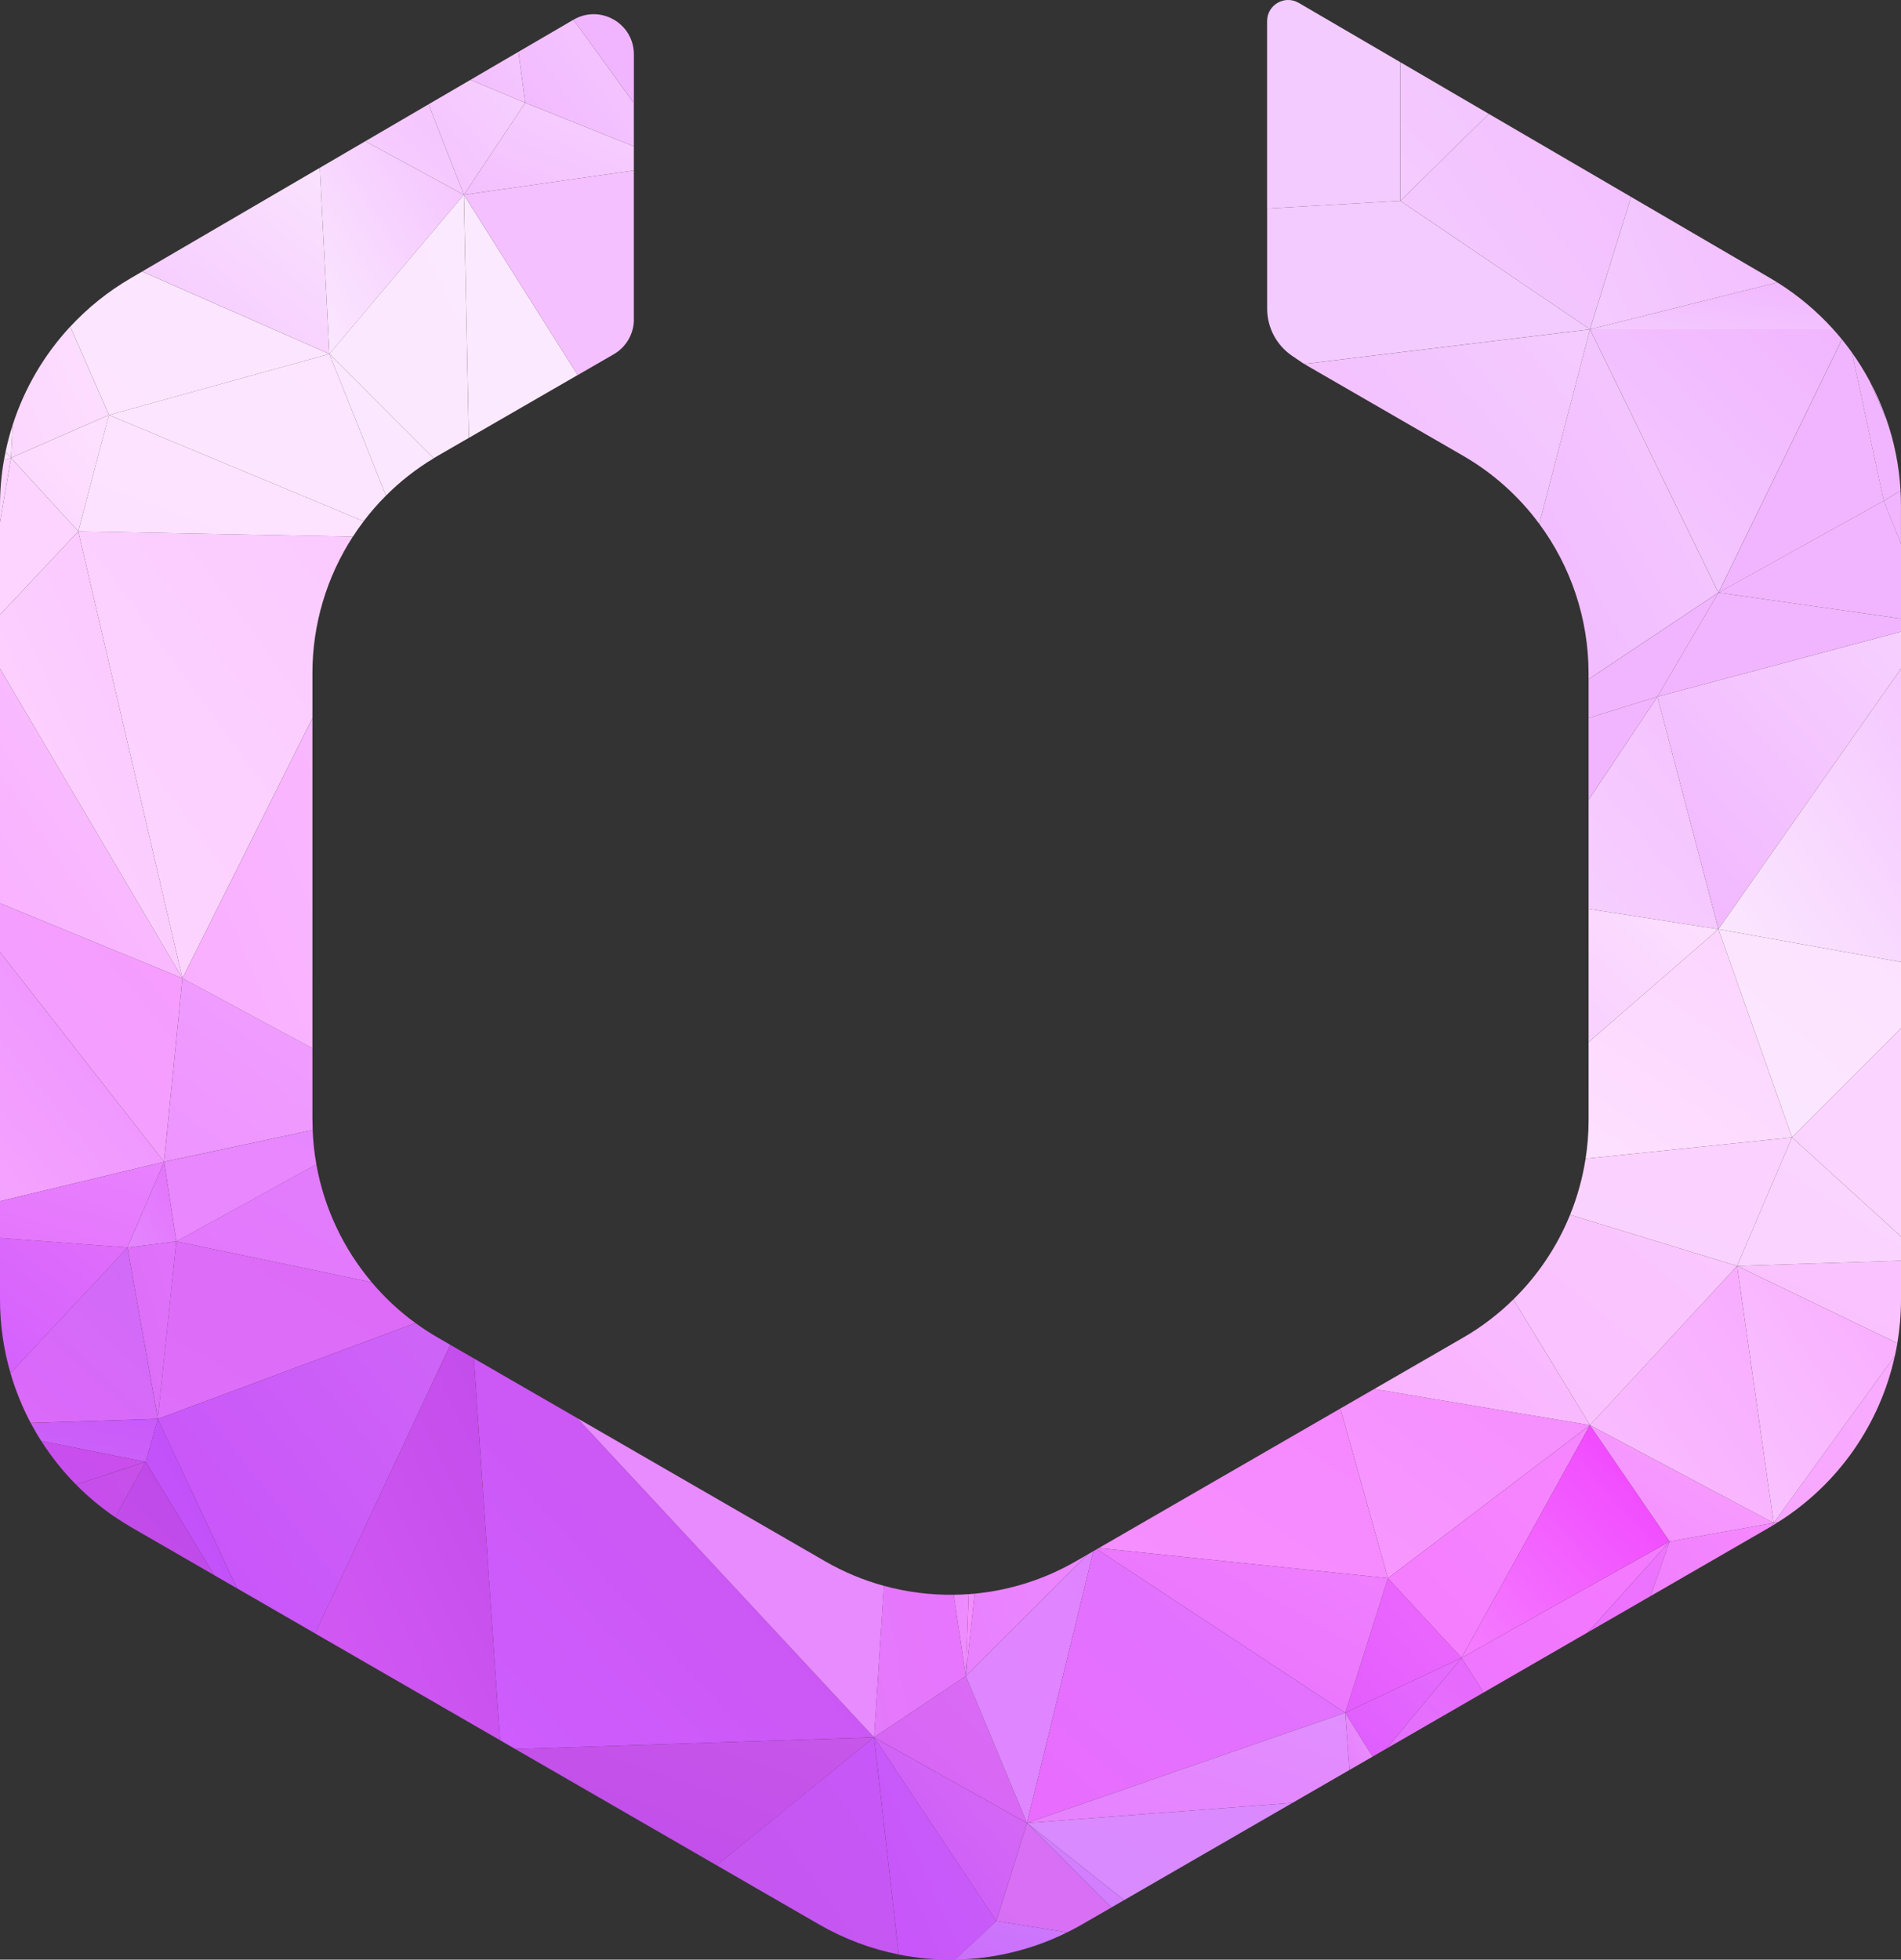
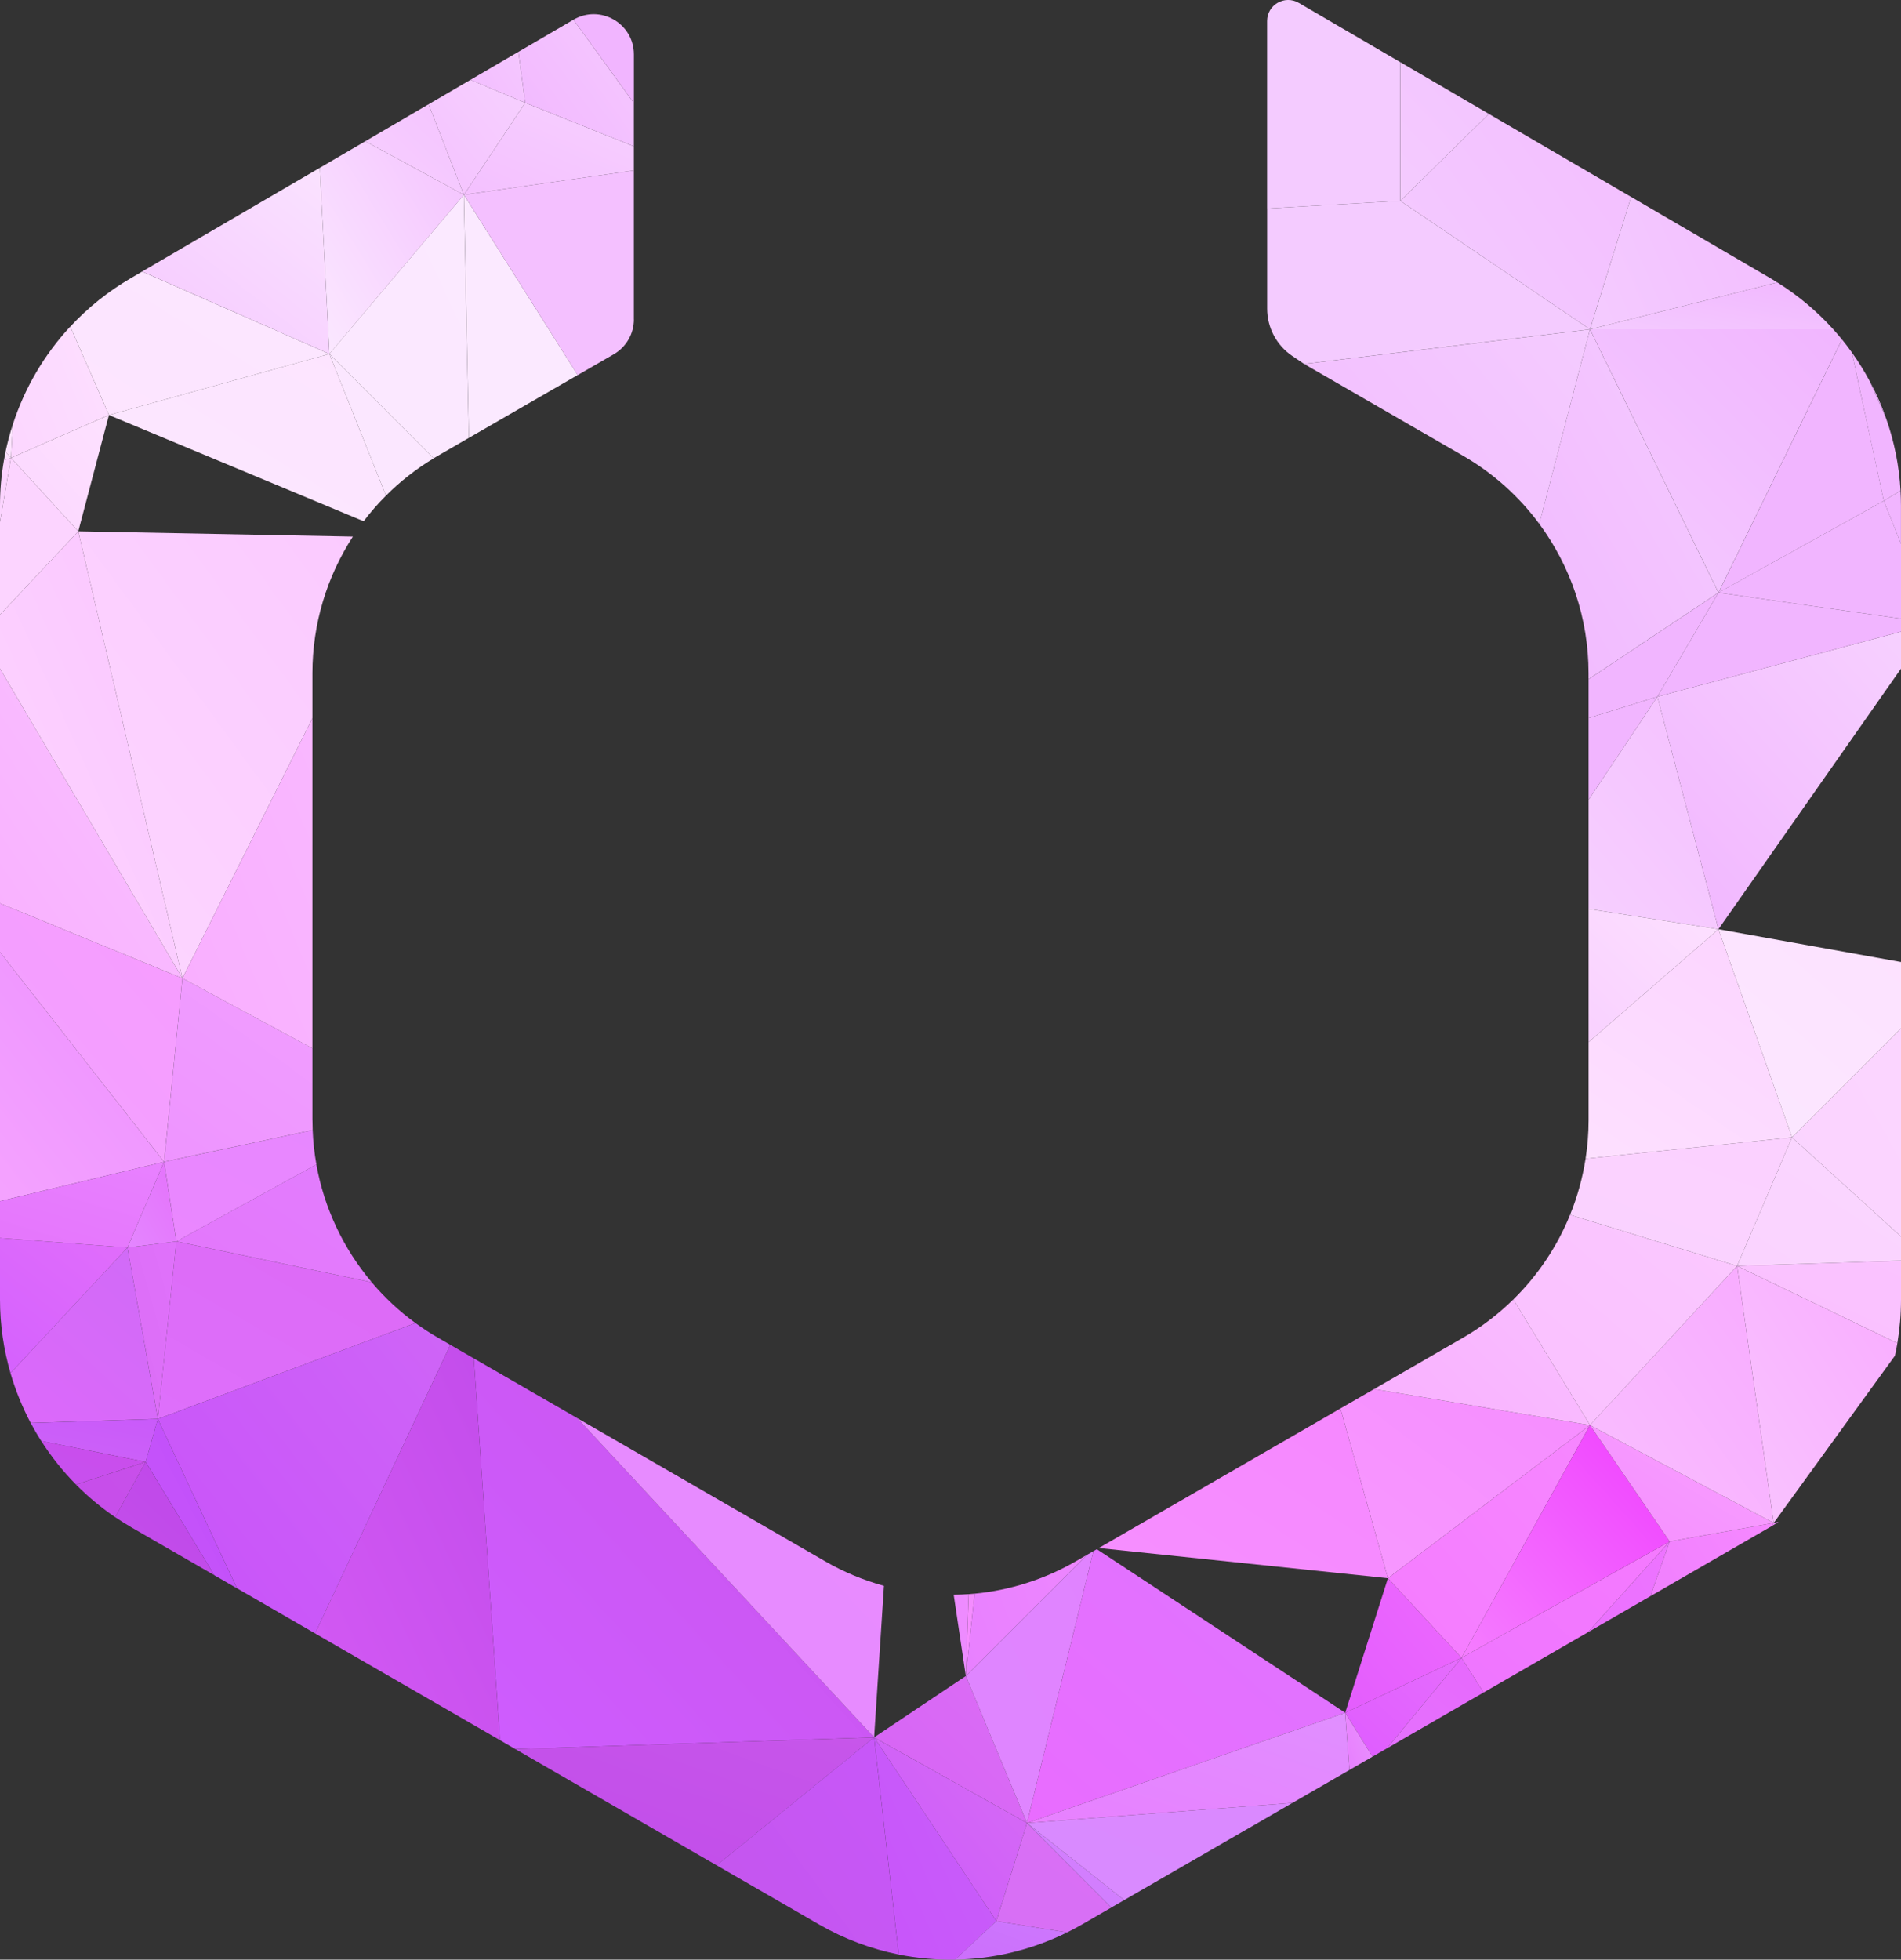
<svg xmlns="http://www.w3.org/2000/svg" xmlns:xlink="http://www.w3.org/1999/xlink" id="Layer_2" viewBox="0 0 454.85 468.78">
  <rect x="0" y="0" width="454.85" height="468.78" fill="#333333" stroke="none" />
  <defs>
    <style>.cls-1{fill:url(#linear-gradient);}.cls-2{fill:url(#linear-gradient-106);}.cls-3{fill:url(#linear-gradient-107);}.cls-4{fill:url(#linear-gradient-108);}.cls-5{fill:url(#linear-gradient-104);}.cls-6{fill:url(#linear-gradient-103);}.cls-7{fill:url(#linear-gradient-102);}.cls-8{fill:url(#linear-gradient-105);}.cls-9{fill:url(#linear-gradient-101);}.cls-10{fill:url(#linear-gradient-100);}.cls-11{fill:url(#linear-gradient-8);}.cls-12{fill:url(#linear-gradient-9);}.cls-13{fill:url(#linear-gradient-3);}.cls-14{fill:url(#linear-gradient-4);}.cls-15{fill:url(#linear-gradient-2);}.cls-16{fill:url(#linear-gradient-6);}.cls-17{fill:url(#linear-gradient-7);}.cls-18{fill:url(#linear-gradient-5);}.cls-19{fill:url(#linear-gradient-59);}.cls-20{fill:url(#linear-gradient-57);}.cls-21{fill:url(#linear-gradient-58);}.cls-22{fill:url(#linear-gradient-55);}.cls-23{fill:url(#linear-gradient-56);}.cls-24{fill:url(#linear-gradient-53);}.cls-25{fill:url(#linear-gradient-54);}.cls-26{fill:url(#linear-gradient-51);}.cls-27{fill:url(#linear-gradient-52);}.cls-28{fill:url(#linear-gradient-50);}.cls-29{fill:url(#linear-gradient-77);}.cls-30{fill:url(#linear-gradient-78);}.cls-31{fill:url(#linear-gradient-79);}.cls-32{fill:url(#linear-gradient-74);}.cls-33{fill:url(#linear-gradient-75);}.cls-34{fill:url(#linear-gradient-76);}.cls-35{fill:url(#linear-gradient-70);}.cls-36{fill:url(#linear-gradient-71);}.cls-37{fill:url(#linear-gradient-72);}.cls-38{fill:url(#linear-gradient-73);}.cls-39{fill:url(#linear-gradient-68);}.cls-40{fill:url(#linear-gradient-67);}.cls-41{fill:url(#linear-gradient-69);}.cls-42{fill:url(#linear-gradient-64);}.cls-43{fill:url(#linear-gradient-63);}.cls-44{fill:url(#linear-gradient-66);}.cls-45{fill:url(#linear-gradient-65);}.cls-46{fill:url(#linear-gradient-60);}.cls-47{fill:url(#linear-gradient-62);}.cls-48{fill:url(#linear-gradient-61);}.cls-49{fill:url(#linear-gradient-98);}.cls-50{fill:url(#linear-gradient-91);}.cls-51{fill:url(#linear-gradient-95);}.cls-52{fill:url(#linear-gradient-99);}.cls-53{fill:url(#linear-gradient-96);}.cls-54{fill:url(#linear-gradient-97);}.cls-55{fill:url(#linear-gradient-94);}.cls-56{fill:url(#linear-gradient-92);}.cls-57{fill:url(#linear-gradient-93);}.cls-58{fill:url(#linear-gradient-90);}.cls-59{fill:url(#linear-gradient-81);}.cls-60{fill:url(#linear-gradient-80);}.cls-61{fill:url(#linear-gradient-88);}.cls-62{fill:url(#linear-gradient-89);}.cls-63{fill:url(#linear-gradient-87);}.cls-64{fill:url(#linear-gradient-86);}.cls-65{fill:url(#linear-gradient-85);}.cls-66{fill:url(#linear-gradient-84);}.cls-67{fill:url(#linear-gradient-83);}.cls-68{fill:url(#linear-gradient-82);}.cls-69{fill:url(#linear-gradient-41);}.cls-70{fill:url(#linear-gradient-40);}.cls-71{fill:url(#linear-gradient-43);}.cls-72{fill:url(#linear-gradient-42);}.cls-73{fill:url(#linear-gradient-45);}.cls-74{fill:url(#linear-gradient-46);}.cls-75{fill:url(#linear-gradient-44);}.cls-76{fill:url(#linear-gradient-49);}.cls-77{fill:url(#linear-gradient-47);}.cls-78{fill:url(#linear-gradient-48);}.cls-79{fill:url(#linear-gradient-14);}.cls-80{fill:url(#linear-gradient-18);}.cls-81{fill:url(#linear-gradient-22);}.cls-82{fill:url(#linear-gradient-20);}.cls-83{fill:url(#linear-gradient-21);}.cls-84{fill:url(#linear-gradient-23);}.cls-85{fill:url(#linear-gradient-15);}.cls-86{fill:url(#linear-gradient-19);}.cls-87{fill:url(#linear-gradient-16);}.cls-88{fill:url(#linear-gradient-17);}.cls-89{fill:url(#linear-gradient-13);}.cls-90{fill:url(#linear-gradient-12);}.cls-91{fill:url(#linear-gradient-10);}.cls-92{fill:url(#linear-gradient-11);}.cls-93{fill:url(#linear-gradient-27);}.cls-94{fill:url(#linear-gradient-24);}.cls-95{fill:url(#linear-gradient-26);}.cls-96{fill:url(#linear-gradient-38);}.cls-97{fill:url(#linear-gradient-35);}.cls-98{fill:url(#linear-gradient-37);}.cls-99{fill:url(#linear-gradient-34);}.cls-100{fill:url(#linear-gradient-39);}.cls-101{fill:url(#linear-gradient-36);}.cls-102{fill:url(#linear-gradient-25);}.cls-103{fill:url(#linear-gradient-28);}.cls-104{fill:url(#linear-gradient-29);}.cls-105{fill:url(#linear-gradient-33);}.cls-106{fill:url(#linear-gradient-30);}.cls-107{fill:url(#linear-gradient-32);}.cls-108{fill:url(#linear-gradient-31);}</style>
    <linearGradient id="linear-gradient" x1="-811.22" y1="-558.26" x2="-809.75" y2="-559.72" gradientTransform="translate(41397.57 16522.01) scale(51 29)" gradientUnits="userSpaceOnUse">
      <stop offset="0" stop-color="#de6ffb" />
      <stop offset="1" stop-color="#dc69f5" />
    </linearGradient>
    <linearGradient id="linear-gradient-2" x1="-899.55" y1="-558.14" x2="-898.08" y2="-559.61" gradientTransform="translate(7225.83 16522.03) scale(8 29)" gradientUnits="userSpaceOnUse">
      <stop offset="0" stop-color="#da6cf5" />
      <stop offset="1" stop-color="#e072fb" />
    </linearGradient>
    <linearGradient id="linear-gradient-3" x1="-899.17" y1="-519.3" x2="-897.71" y2="-520.76" gradientTransform="translate(7225.83 7572.12) scale(8 14)" gradientUnits="userSpaceOnUse">
      <stop offset="0" stop-color="#e486ff" />
      <stop offset="1" stop-color="#e472fb" />
    </linearGradient>
    <linearGradient id="linear-gradient-4" x1="-817.23" y1="-567.46" x2="-815.76" y2="-568.92" gradientTransform="translate(26523.64 21795.18) scale(32 38)" gradientUnits="userSpaceOnUse">
      <stop offset="0" stop-color="#f7d2ff" />
      <stop offset="1" stop-color="#f4c0ff" />
    </linearGradient>
    <linearGradient id="linear-gradient-5" x1="-816.35" y1="-571.95" x2="-814.89" y2="-573.41" gradientTransform="translate(31827.71 26591.52) scale(39 46)" gradientUnits="userSpaceOnUse">
      <stop offset="0" stop-color="#f1a1ff" />
      <stop offset="1" stop-color="#f79cff" />
    </linearGradient>
    <linearGradient id="linear-gradient-6" x1="-830.26" y1="-574.34" x2="-828.79" y2="-575.8" gradientTransform="translate(19177.48 28266.91) scale(23 49)" gradientUnits="userSpaceOnUse">
      <stop offset="0" stop-color="#fbe7ff" />
      <stop offset="1" stop-color="#fbe9ff" />
    </linearGradient>
    <linearGradient id="linear-gradient-7" x1="-810.72" y1="-580.89" x2="-809.26" y2="-582.36" gradientTransform="translate(42973.76 42620.97) scale(53 73)" gradientUnits="userSpaceOnUse">
      <stop offset="0" stop-color="#fcd6ff" />
      <stop offset="1" stop-color="#fbc9ff" />
    </linearGradient>
    <linearGradient id="linear-gradient-8" x1="-830.63" y1="-561.73" x2="-829.17" y2="-563.19" gradientTransform="translate(19177.48 16972.8) scale(23 30)" gradientUnits="userSpaceOnUse">
      <stop offset="0" stop-color="#fbe7ff" />
      <stop offset="1" stop-color="#fbe7ff" />
    </linearGradient>
    <linearGradient id="linear-gradient-9" x1="-811.64" y1="-471.56" x2="-810.18" y2="-473.02" gradientTransform="translate(34480.39 3853.34) scale(42 8)" gradientUnits="userSpaceOnUse">
      <stop offset="0" stop-color="#f4cbff" />
      <stop offset="1" stop-color="#f1b5ff" />
    </linearGradient>
    <linearGradient id="linear-gradient-10" x1="-858.99" y1="-559.22" x2="-857.52" y2="-560.68" gradientTransform="translate(9890.56 15777.24) scale(11 28)" gradientUnits="userSpaceOnUse">
      <stop offset="0" stop-color="#f1b5ff" />
      <stop offset="1" stop-color="#f1b5ff" />
    </linearGradient>
    <linearGradient id="linear-gradient-11" x1="-833.95" y1="-530.62" x2="-832.48" y2="-532.09" gradientTransform="translate(16165.16 9440.5) scale(19 17)" gradientUnits="userSpaceOnUse">
      <stop offset="0" stop-color="#df5bff" />
      <stop offset="1" stop-color="#e56dfd" />
    </linearGradient>
    <linearGradient id="linear-gradient-12" x1="-830.07" y1="-530.59" x2="-828.6" y2="-532.05" gradientTransform="translate(17759.31 9440.49) scale(21 17)" gradientUnits="userSpaceOnUse">
      <stop offset="0" stop-color="#e473fd" />
      <stop offset="1" stop-color="#e767fd" />
    </linearGradient>
    <linearGradient id="linear-gradient-13" x1="-810.83" y1="-574.4" x2="-809.37" y2="-575.87" gradientTransform="translate(36875.15 28932.67) scale(45 50)" gradientUnits="userSpaceOnUse">
      <stop offset="0" stop-color="#f1b5ff" />
      <stop offset="1" stop-color="#f7d2ff" />
    </linearGradient>
    <linearGradient id="linear-gradient-14" x1="-883.16" y1="-551.45" x2="-881.7" y2="-552.91" gradientTransform="translate(7512.83 12823.27) scale(8 23)" xlink:href="#linear-gradient-10" />
    <linearGradient id="linear-gradient-15" x1="-822.9" y1="-574.74" x2="-821.43" y2="-576.2" gradientTransform="translate(23966.92 28266.91) scale(29 49)" gradientUnits="userSpaceOnUse">
      <stop offset="0" stop-color="#fbe9ff" />
      <stop offset="1" stop-color="#fbe9ff" />
    </linearGradient>
    <linearGradient id="linear-gradient-16" x1="-837.6" y1="-552.46" x2="-836.13" y2="-553.93" gradientTransform="translate(16012.18 12753.27) scale(19 23)" gradientUnits="userSpaceOnUse">
      <stop offset="0" stop-color="#f4c0ff" />
      <stop offset="1" stop-color="#f7d2ff" />
    </linearGradient>
    <linearGradient id="linear-gradient-17" x1="-837.08" y1="-562.06" x2="-835.62" y2="-563.52" gradientTransform="translate(16012.18 16901.83) scale(19 30)" xlink:href="#linear-gradient-13" />
    <linearGradient id="linear-gradient-18" x1="-820.88" y1="-557.71" x2="-819.42" y2="-559.17" gradientTransform="translate(26268.64 16523.01) scale(32 29)" gradientUnits="userSpaceOnUse">
      <stop offset="0" stop-color="#de68fb" />
      <stop offset="1" stop-color="#d06bf7" />
    </linearGradient>
    <linearGradient id="linear-gradient-19" x1="-847.53" y1="-542.19" x2="-846.07" y2="-543.65" gradientTransform="translate(13563.43 10429.09) scale(16 19)" gradientUnits="userSpaceOnUse">
      <stop offset="0" stop-color="#fcd6ff" />
      <stop offset="1" stop-color="#fde1ff" />
    </linearGradient>
    <linearGradient id="linear-gradient-20" x1="-810.5" y1="-544.84" x2="-809.03" y2="-546.3" gradientTransform="translate(42973.73 11024.87) scale(53 20)" gradientUnits="userSpaceOnUse">
      <stop offset="0" stop-color="#fde2ff" />
      <stop offset="1" stop-color="#fde4ff" />
    </linearGradient>
    <linearGradient id="linear-gradient-21" x1="-812.04" y1="-561.43" x2="-810.57" y2="-562.9" gradientTransform="translate(39005.85 16972.8) scale(48 30)" gradientUnits="userSpaceOnUse">
      <stop offset="0" stop-color="#fbe7ff" />
      <stop offset="1" stop-color="#fde4ff" />
    </linearGradient>
    <linearGradient id="linear-gradient-22" x1="-821.04" y1="-441.84" x2="-819.57" y2="-443.3" gradientTransform="translate(26268.64 3443.54) scale(32 7)" gradientUnits="userSpaceOnUse">
      <stop offset="0" stop-color="#ce64f7" />
      <stop offset="1" stop-color="#c95afa" />
    </linearGradient>
    <linearGradient id="linear-gradient-23" x1="-923.82" y1="-576.12" x2="-922.36" y2="-577.59" gradientTransform="translate(5773.69 33813.05) scale(6 58)" gradientUnits="userSpaceOnUse">
      <stop offset="0" stop-color="#f68dff" />
      <stop offset="1" stop-color="#ed8aff" />
    </linearGradient>
    <linearGradient id="linear-gradient-24" x1="-833.87" y1="-545.32" x2="-832.41" y2="-546.79" gradientTransform="translate(16165.18 12406.47) scale(19 22)" gradientUnits="userSpaceOnUse">
      <stop offset="0" stop-color="#e35dfd" />
      <stop offset="1" stop-color="#ee69ff" />
    </linearGradient>
    <linearGradient id="linear-gradient-25" x1="307.16" y1="98.98" x2="370.94" y2="35.2" gradientUnits="userSpaceOnUse">
      <stop offset="0" stop-color="#f4cbff" />
      <stop offset="1" stop-color="#f4cbff" />
    </linearGradient>
    <linearGradient id="linear-gradient-26" x1="-807.74" y1="-580.22" x2="-806.27" y2="-581.68" gradientTransform="translate(47135.64 40204.79) scale(58 69)" gradientUnits="userSpaceOnUse">
      <stop offset="0" stop-color="#f1b5ff" />
      <stop offset="1" stop-color="#f4cbff" />
    </linearGradient>
    <linearGradient id="linear-gradient-27" x1="-820.02" y1="-563.73" x2="-818.55" y2="-565.2" gradientTransform="translate(24132.92 18816.21) scale(29 33)" xlink:href="#linear-gradient-10" />
    <linearGradient id="linear-gradient-28" x1="-829.08" y1="-569.68" x2="-827.62" y2="-571.14" gradientTransform="translate(19970.06 22295.97) scale(24 39)" gradientUnits="userSpaceOnUse">
      <stop offset="0" stop-color="#fbe9ff" />
      <stop offset="1" stop-color="#f4c0ff" />
    </linearGradient>
    <linearGradient id="linear-gradient-29" x1="-828.58" y1="-552.12" x2="-827.11" y2="-553.58" gradientTransform="translate(19970.06 12753.25) scale(24 23)" xlink:href="#linear-gradient-4" />
    <linearGradient id="linear-gradient-30" x1="-813.42" y1="-580.04" x2="-811.96" y2="-581.51" gradientTransform="translate(32078.71 40204.79) scale(39 69)" xlink:href="#linear-gradient-26" />
    <linearGradient id="linear-gradient-31" x1="-813.3" y1="-555.58" x2="-811.84" y2="-557.04" gradientTransform="translate(32078.67 14628.64) scale(39 26)" xlink:href="#linear-gradient-10" />
    <linearGradient id="linear-gradient-32" x1="-812.09" y1="-571.63" x2="-810.62" y2="-573.1" gradientTransform="translate(34480.43 24714.14) scale(42 43)" xlink:href="#linear-gradient-9" />
    <linearGradient id="linear-gradient-33" x1="-810.82" y1="-535.47" x2="-809.36" y2="-536.94" gradientTransform="translate(36875.12 9266.49) scale(45 17)" xlink:href="#linear-gradient-10" />
    <linearGradient id="linear-gradient-34" x1="-821.01" y1="-571.29" x2="-819.55" y2="-572.75" gradientTransform="translate(22582.77 24714.14) scale(27 43)" xlink:href="#linear-gradient-10" />
    <linearGradient id="linear-gradient-35" x1="-814.88" y1="-544.28" x2="-813.42" y2="-545.75" gradientTransform="translate(28939.37 11038.87) scale(35 20)" xlink:href="#linear-gradient-10" />
    <linearGradient id="linear-gradient-36" x1="-814.68" y1="-547.13" x2="-813.21" y2="-548.59" gradientTransform="translate(34247.39 12329.46) scale(42 22)" gradientUnits="userSpaceOnUse">
      <stop offset="0" stop-color="#ea87ff" />
      <stop offset="1" stop-color="#e687ff" />
    </linearGradient>
    <linearGradient id="linear-gradient-37" x1="-814.67" y1="-560.09" x2="-813.21" y2="-561.55" gradientTransform="translate(34247.39 17074.8) scale(42 30)" gradientUnits="userSpaceOnUse">
      <stop offset="0" stop-color="#ee94ff" />
      <stop offset="1" stop-color="#f1a1ff" />
    </linearGradient>
    <linearGradient id="linear-gradient-38" x1="-811.88" y1="-561.65" x2="-810.42" y2="-563.12" gradientTransform="translate(39016.85 18287.38) scale(48 32)" gradientUnits="userSpaceOnUse">
      <stop offset="0" stop-color="#e476fb" />
      <stop offset="1" stop-color="#e181ff" />
    </linearGradient>
    <linearGradient id="linear-gradient-39" x1="-815.9" y1="-583.5" x2="-814.43" y2="-584.97" gradientTransform="translate(31866.71 54537.85) scale(39 93)" gradientUnits="userSpaceOnUse">
      <stop offset="0" stop-color="#f9adff" />
      <stop offset="1" stop-color="#f9beff" />
    </linearGradient>
    <linearGradient id="linear-gradient-40" x1="-816.36" y1="-558.57" x2="-814.9" y2="-560.03" gradientTransform="translate(28102.79 17166.8) scale(34 30)" gradientUnits="userSpaceOnUse">
      <stop offset="0" stop-color="#ee75ff" />
      <stop offset="1" stop-color="#f57aff" />
    </linearGradient>
    <linearGradient id="linear-gradient-41" x1="-821.83" y1="-574.47" x2="-820.37" y2="-575.94" gradientTransform="translate(22547.77 31465.88) scale(27 54)" gradientUnits="userSpaceOnUse">
      <stop offset="0" stop-color="#e76afd" />
      <stop offset="1" stop-color="#ed74ff" />
    </linearGradient>
    <linearGradient id="linear-gradient-42" x1="-813.06" y1="-576.18" x2="-811.59" y2="-577.64" gradientTransform="translate(37379.73 33145.23) scale(46 57)" gradientUnits="userSpaceOnUse">
      <stop offset="0" stop-color="#f8aaff" />
      <stop offset="1" stop-color="#ea8cff" />
    </linearGradient>
    <linearGradient id="linear-gradient-43" x1="-816.09" y1="-561.53" x2="-814.62" y2="-563" gradientTransform="translate(32612.24 18307.41) scale(40 32)" gradientUnits="userSpaceOnUse">
      <stop offset="0" stop-color="#cd59ff" />
      <stop offset="1" stop-color="#e16efb" />
    </linearGradient>
    <linearGradient id="linear-gradient-44" x1="-812.94" y1="-519.27" x2="-811.48" y2="-520.74" gradientTransform="translate(37379.69 7572.1) scale(46 14)" gradientUnits="userSpaceOnUse">
      <stop offset="0" stop-color="#e472fb" />
      <stop offset="1" stop-color="#e881ff" />
    </linearGradient>
    <linearGradient id="linear-gradient-45" x1="-817.73" y1="-519.06" x2="-816.27" y2="-520.52" gradientTransform="translate(25764.07 7588.11) scale(31 14)" gradientUnits="userSpaceOnUse">
      <stop offset="0" stop-color="#fac0ff" />
      <stop offset="1" stop-color="#fac3ff" />
    </linearGradient>
    <linearGradient id="linear-gradient-46" x1="-815.02" y1="-575.64" x2="-813.56" y2="-577.1" gradientTransform="translate(29706.98 33250.26) scale(36 57)" gradientUnits="userSpaceOnUse">
      <stop offset="0" stop-color="#e772fd" />
      <stop offset="1" stop-color="#f688ff" />
    </linearGradient>
    <linearGradient id="linear-gradient-47" x1="-821.37" y1="-569.47" x2="-819.91" y2="-570.93" gradientTransform="translate(22585.77 24271.35) scale(27 42)" gradientUnits="userSpaceOnUse">
      <stop offset="0" stop-color="#f9c4ff" />
      <stop offset="1" stop-color="#f9abff" />
    </linearGradient>
    <linearGradient id="linear-gradient-48" x1="-806.85" y1="-579.8" x2="-805.39" y2="-581.27" gradientTransform="translate(53367.21 42746.97) scale(66 73)" gradientUnits="userSpaceOnUse">
      <stop offset="0" stop-color="#ce5dff" />
      <stop offset="1" stop-color="#c952ea" />
    </linearGradient>
    <linearGradient id="linear-gradient-49" x1="-807.99" y1="-544.88" x2="-806.52" y2="-546.35" gradientTransform="translate(49399.33 12432.46) scale(61 22)" gradientUnits="userSpaceOnUse">
      <stop offset="0" stop-color="#c14cea" />
      <stop offset="1" stop-color="#c756ea" />
    </linearGradient>
    <linearGradient id="linear-gradient-50" x1="-819.3" y1="-569.44" x2="-817.84" y2="-570.9" gradientTransform="translate(26390.67 25539.93) scale(32 44)" gradientUnits="userSpaceOnUse">
      <stop offset="0" stop-color="#c356ea" />
      <stop offset="1" stop-color="#c857fa" />
    </linearGradient>
    <linearGradient id="linear-gradient-51" x1="-817.7" y1="-555.25" x2="-816.24" y2="-556.72" gradientTransform="translate(25782.07 13989.84) scale(31 25)" xlink:href="#linear-gradient-10" />
    <linearGradient id="linear-gradient-52" x1="-944.06" y1="-516.79" x2="-942.61" y2="-518.24" gradientTransform="translate(5041.1 7662.12) scale(5 14)" gradientUnits="userSpaceOnUse">
      <stop offset="0" stop-color="#e67bfd" />
      <stop offset="1" stop-color="#ea92ff" />
    </linearGradient>
    <linearGradient id="linear-gradient-53" x1="-812.76" y1="-576.46" x2="-811.3" y2="-577.92" gradientTransform="translate(32117.71 33103.26) scale(39 57)" xlink:href="#linear-gradient-28" />
    <linearGradient id="linear-gradient-54" x1="-812.59" y1="-561.32" x2="-811.13" y2="-562.78" gradientTransform="translate(34438.39 18332.41) scale(42 32)" gradientUnits="userSpaceOnUse">
      <stop offset="0" stop-color="#f798ff" />
      <stop offset="1" stop-color="#f68dff" />
    </linearGradient>
    <linearGradient id="linear-gradient-55" x1="-817.09" y1="-566.24" x2="-815.62" y2="-567.71" gradientTransform="translate(27296.22 21914.18) scale(33 38)" gradientUnits="userSpaceOnUse">
      <stop offset="0" stop-color="#f57bff" />
      <stop offset="1" stop-color="#f687ff" />
    </linearGradient>
    <linearGradient id="linear-gradient-56" x1="-816.22" y1="-566.21" x2="-814.76" y2="-567.67" gradientTransform="translate(28102.79 21914.18) scale(34 38)" gradientUnits="userSpaceOnUse">
      <stop offset="0" stop-color="#f57dff" />
      <stop offset="1" stop-color="#f03fff" />
    </linearGradient>
    <linearGradient id="linear-gradient-57" x1="-818.89" y1="-538.23" x2="-817.43" y2="-539.7" gradientTransform="translate(24945.49 10594.08) scale(30 19)" gradientUnits="userSpaceOnUse">
      <stop offset="0" stop-color="#f68eff" />
      <stop offset="1" stop-color="#f7a1ff" />
    </linearGradient>
    <linearGradient id="linear-gradient-58" x1="-818.61" y1="-568.99" x2="-817.14" y2="-570.45" gradientTransform="translate(24945.5 24271.35) scale(30 42)" gradientUnits="userSpaceOnUse">
      <stop offset="0" stop-color="#f9bfff" />
      <stop offset="1" stop-color="#f8aaff" />
    </linearGradient>
    <linearGradient id="linear-gradient-59" x1="-813.24" y1="-564.31" x2="-811.78" y2="-565.77" gradientTransform="translate(32117.67 19450) scale(39 34)" gradientUnits="userSpaceOnUse">
      <stop offset="0" stop-color="#fbe7ff" />
      <stop offset="1" stop-color="#fde1ff" />
    </linearGradient>
    <linearGradient id="linear-gradient-60" x1="-817.65" y1="-544.52" x2="-816.19" y2="-545.99" gradientTransform="translate(25764.07 11738.66) scale(31 21)" gradientUnits="userSpaceOnUse">
      <stop offset="0" stop-color="#fad3ff" />
      <stop offset="1" stop-color="#fad6ff" />
    </linearGradient>
    <linearGradient id="linear-gradient-61" x1="-820.91" y1="-572.3" x2="-819.44" y2="-573.77" gradientTransform="translate(22594.77 27202.32) scale(27 47)" gradientUnits="userSpaceOnUse">
      <stop offset="0" stop-color="#fad3ff" />
      <stop offset="1" stop-color="#fcd6ff" />
    </linearGradient>
    <linearGradient id="linear-gradient-62" x1="-831.33" y1="-575.25" x2="-829.87" y2="-576.71" gradientTransform="translate(17692.33 32623.47) scale(21 56)" gradientUnits="userSpaceOnUse">
      <stop offset="0" stop-color="#e880ff" />
      <stop offset="1" stop-color="#f08aff" />
    </linearGradient>
    <linearGradient id="linear-gradient-63" x1="-810.21" y1="-560.77" x2="-808.74" y2="-562.24" gradientTransform="translate(39166.85 18332.38) scale(48 32)" gradientUnits="userSpaceOnUse">
      <stop offset="0" stop-color="#f68fff" />
      <stop offset="1" stop-color="#f687ff" />
    </linearGradient>
    <linearGradient id="linear-gradient-64" x1="-810.57" y1="-554.52" x2="-809.1" y2="-555.98" gradientTransform="translate(39166.85 15380.43) scale(48 27)" gradientUnits="userSpaceOnUse">
      <stop offset="0" stop-color="#e770fd" />
      <stop offset="1" stop-color="#f180ff" />
    </linearGradient>
    <linearGradient id="linear-gradient-65" x1="-833.8" y1="-569.66" x2="-832.33" y2="-571.12" gradientTransform="translate(16882.75 25539.93) scale(20 44)" gradientUnits="userSpaceOnUse">
      <stop offset="0" stop-color="#c853fa" />
      <stop offset="1" stop-color="#c85ffa" />
    </linearGradient>
    <linearGradient id="linear-gradient-66" x1="-814.36" y1="-515.73" x2="-812.9" y2="-517.19" gradientTransform="translate(32779.25 7696.1) scale(40 14)" gradientUnits="userSpaceOnUse">
      <stop offset="0" stop-color="#ca67fa" />
      <stop offset="1" stop-color="#ce7bfe" />
    </linearGradient>
    <linearGradient id="linear-gradient-67" x1="-825.71" y1="-548.93" x2="-824.24" y2="-550.39" gradientTransform="translate(20855.63 13614.05) scale(25 24)" gradientUnits="userSpaceOnUse">
      <stop offset="0" stop-color="#d663f5" />
      <stop offset="1" stop-color="#db6df5" />
    </linearGradient>
    <linearGradient id="linear-gradient-68" x1="-825.93" y1="-558.05" x2="-824.47" y2="-559.51" gradientTransform="translate(20855.63 17198.8) scale(25 30)" gradientUnits="userSpaceOnUse">
      <stop offset="0" stop-color="#cb59fa" />
      <stop offset="1" stop-color="#d76cf5" />
    </linearGradient>
    <linearGradient id="linear-gradient-69" x1="-831.51" y1="-570.44" x2="-830.04" y2="-571.9" gradientTransform="translate(17692.33 26104.73) scale(21 45)" gradientUnits="userSpaceOnUse">
      <stop offset="0" stop-color="#df86ff" />
      <stop offset="1" stop-color="#e083ff" />
    </linearGradient>
    <linearGradient id="linear-gradient-70" x1="-825.62" y1="-539.61" x2="-824.15" y2="-541.07" gradientTransform="translate(20875.62 11254.87) scale(25 20)" gradientUnits="userSpaceOnUse">
      <stop offset="0" stop-color="#d76ff5" />
      <stop offset="1" stop-color="#da6ff5" />
    </linearGradient>
    <linearGradient id="linear-gradient-71" x1="-809.46" y1="-570.48" x2="-807.99" y2="-571.94" gradientTransform="translate(42334.18 26104.7) scale(52 45)" gradientUnits="userSpaceOnUse">
      <stop offset="0" stop-color="#e96cff" />
      <stop offset="1" stop-color="#de75ff" />
    </linearGradient>
    <linearGradient id="linear-gradient-72" x1="-826.94" y1="-539.73" x2="-825.47" y2="-541.2" gradientTransform="translate(20086.04 11254.87) scale(24 20)" gradientUnits="userSpaceOnUse">
      <stop offset="0" stop-color="#d181fe" />
      <stop offset="1" stop-color="#d37bfe" />
    </linearGradient>
    <linearGradient id="linear-gradient-73" x1="-809.41" y1="-547" x2="-807.94" y2="-548.47" gradientTransform="translate(43128.73 13038.25) scale(53 23)" gradientUnits="userSpaceOnUse">
      <stop offset="0" stop-color="#d88aff" />
      <stop offset="1" stop-color="#db89ff" />
    </linearGradient>
    <linearGradient id="linear-gradient-74" x1="-808.89" y1="-533.62" x2="-807.42" y2="-535.08" gradientTransform="translate(43128.73 10045.28) scale(53 18)" gradientUnits="userSpaceOnUse">
      <stop offset="0" stop-color="#e880ff" />
      <stop offset="1" stop-color="#e08fff" />
    </linearGradient>
    <linearGradient id="linear-gradient-75" x1="-822.06" y1="-557.77" x2="-820.59" y2="-559.24" gradientTransform="translate(21797.19 16539.01) scale(26 29)" gradientUnits="userSpaceOnUse">
      <stop offset="0" stop-color="#f7a6ff" />
      <stop offset="1" stop-color="#f9adff" />
    </linearGradient>
    <linearGradient id="linear-gradient-76" x1="-808.35" y1="-575.72" x2="-806.88" y2="-577.19" gradientTransform="translate(44009.33 33250.23) scale(54 57)" gradientUnits="userSpaceOnUse">
      <stop offset="0" stop-color="#ec91ff" />
      <stop offset="1" stop-color="#f68cff" />
    </linearGradient>
    <linearGradient id="linear-gradient-77" x1="-822.36" y1="-497.24" x2="-820.89" y2="-498.71" gradientTransform="translate(21797.19 5837.73) scale(26 11)" gradientUnits="userSpaceOnUse">
      <stop offset="0" stop-color="#f793ff" />
      <stop offset="1" stop-color="#f798ff" />
    </linearGradient>
    <linearGradient id="linear-gradient-78" x1="-805.84" y1="-580.45" x2="-804.37" y2="-581.91" gradientTransform="translate(57340.09 45124.14) scale(71 77)" gradientUnits="userSpaceOnUse">
      <stop offset="0" stop-color="#e48aff" />
      <stop offset="1" stop-color="#ea8cff" />
    </linearGradient>
    <linearGradient id="linear-gradient-79" x1="-846.48" y1="-580.39" x2="-845.01" y2="-581.85" gradientTransform="translate(12909.89 45124.14) scale(15 77)" gradientUnits="userSpaceOnUse">
      <stop offset="0" stop-color="#e479fb" />
      <stop offset="1" stop-color="#e972ff" />
    </linearGradient>
    <linearGradient id="linear-gradient-80" x1="-859.08" y1="-578.11" x2="-857.62" y2="-579.57" gradientTransform="translate(10531.15 39166.2) scale(12 67)" gradientUnits="userSpaceOnUse">
      <stop offset="0" stop-color="#e687ff" />
      <stop offset="1" stop-color="#f790ff" />
    </linearGradient>
    <linearGradient id="linear-gradient-81" x1="-831.22" y1="-570.87" x2="-829.76" y2="-572.33" gradientTransform="translate(19147.48 26083.73) scale(23 45)" gradientUnits="userSpaceOnUse">
      <stop offset="0" stop-color="#c556fa" />
      <stop offset="1" stop-color="#c24dfa" />
    </linearGradient>
    <linearGradient id="linear-gradient-82" x1="-811.11" y1="-577.94" x2="-809.64" y2="-579.4" gradientTransform="translate(41397.6 37384.82) scale(51 64)" gradientUnits="userSpaceOnUse">
      <stop offset="0" stop-color="#c750fa" />
      <stop offset="1" stop-color="#cf66f7" />
    </linearGradient>
    <linearGradient id="linear-gradient-83" x1="-817.89" y1="-579.54" x2="-816.43" y2="-581" gradientTransform="translate(28705.4 42746.97) scale(35 73)" gradientUnits="userSpaceOnUse">
      <stop offset="0" stop-color="#d55bf5" />
      <stop offset="1" stop-color="#c14bea" />
    </linearGradient>
    <linearGradient id="linear-gradient-84" x1="-817.88" y1="-529.96" x2="-816.41" y2="-531.42" gradientTransform="translate(28734.37 7994.9) scale(35 15)" xlink:href="#linear-gradient-16" />
    <linearGradient id="linear-gradient-85" x1="-818.02" y1="-575.49" x2="-816.56" y2="-576.96" gradientTransform="translate(28734.4 29453.49) scale(35 51)" gradientUnits="userSpaceOnUse">
      <stop offset="0" stop-color="#f4c0ff" />
      <stop offset="1" stop-color="#f4c0ff" />
    </linearGradient>
    <linearGradient id="linear-gradient-86" x1="-822.4" y1="-570.4" x2="-820.94" y2="-571.86" gradientTransform="translate(23972.92 22859.77) scale(29 40)" xlink:href="#linear-gradient-13" />
    <linearGradient id="linear-gradient-87" x1="-812.72" y1="-576.31" x2="-811.93" y2="-577.09" gradientTransform="translate(35891.58 29997.26) scale(44 52)" xlink:href="#linear-gradient-10" />
    <linearGradient id="linear-gradient-88" x1="-847.3" y1="-569.07" x2="-845.83" y2="-570.53" gradientTransform="translate(13563.45 22312.97) scale(16 39)" gradientUnits="userSpaceOnUse">
      <stop offset="0" stop-color="#fcd6ff" />
      <stop offset="1" stop-color="#fde2ff" />
    </linearGradient>
    <linearGradient id="linear-gradient-89" x1="-811.38" y1="-563.72" x2="-809.92" y2="-565.19" gradientTransform="translate(40581 18142.38) scale(50 32)" gradientUnits="userSpaceOnUse">
      <stop offset="0" stop-color="#fde4ff" />
      <stop offset="1" stop-color="#fbe7ff" />
    </linearGradient>
    <linearGradient id="linear-gradient-90" x1="-811.13" y1="-569.14" x2="-809.66" y2="-570.6" gradientTransform="translate(40581 22295.93) scale(50 39)" gradientUnits="userSpaceOnUse">
      <stop offset="0" stop-color="#f4c0ff" />
      <stop offset="1" stop-color="#fbe7ff" />
    </linearGradient>
    <linearGradient id="linear-gradient-91" x1="-811.69" y1="-572.61" x2="-810.23" y2="-574.08" gradientTransform="translate(40574.03 28473.87) scale(50 49)" gradientUnits="userSpaceOnUse">
      <stop offset="0" stop-color="#c95aea" />
      <stop offset="1" stop-color="#be44ea" />
    </linearGradient>
    <linearGradient id="linear-gradient-92" x1="-813.23" y1="-543.51" x2="-811.77" y2="-544.97" gradientTransform="translate(37376.69 11785.66) scale(46 21)" gradientUnits="userSpaceOnUse">
      <stop offset="0" stop-color="#c750f7" />
      <stop offset="1" stop-color="#c94eea" />
    </linearGradient>
    <linearGradient id="linear-gradient-93" x1="-813.28" y1="-572.53" x2="-811.81" y2="-574" gradientTransform="translate(37376.73 28473.87) scale(46 49)" gradientUnits="userSpaceOnUse">
      <stop offset="0" stop-color="#be40ea" />
      <stop offset="1" stop-color="#c850ea" />
    </linearGradient>
    <linearGradient id="linear-gradient-94" x1="262" y1="82.62" x2="363.78" y2="-19.16" xlink:href="#linear-gradient-25" />
    <linearGradient id="linear-gradient-95" x1="-812" y1="-568.4" x2="-810.53" y2="-569.86" gradientTransform="translate(34438.39 23660.56) scale(42 41)" gradientUnits="userSpaceOnUse">
      <stop offset="0" stop-color="#f9aeff" />
      <stop offset="1" stop-color="#f9c4ff" />
    </linearGradient>
    <linearGradient id="linear-gradient-96" x1="-810.76" y1="-571.62" x2="-809.3" y2="-573.09" gradientTransform="translate(37633.73 25998.7) scale(46 45)" gradientUnits="userSpaceOnUse">
      <stop offset="0" stop-color="#f4c0ff" />
      <stop offset="1" stop-color="#fde1ff" />
    </linearGradient>
    <linearGradient id="linear-gradient-97" x1="-809.62" y1="-568.73" x2="-808.16" y2="-570.19" gradientTransform="translate(40017.42 23660.52) scale(49 41)" gradientUnits="userSpaceOnUse">
      <stop offset="0" stop-color="#f9beff" />
      <stop offset="1" stop-color="#fbc9ff" />
    </linearGradient>
    <linearGradient id="linear-gradient-98" x1="-807.09" y1="-568.36" x2="-805.62" y2="-569.83" gradientTransform="translate(47168.6 23024.73) scale(58 40)" gradientUnits="userSpaceOnUse">
      <stop offset="0" stop-color="#fde4ff" />
      <stop offset="1" stop-color="#fcd3ff" />
    </linearGradient>
    <linearGradient id="linear-gradient-99" x1="-807.17" y1="-544.41" x2="-805.7" y2="-545.87" gradientTransform="translate(47168.6 11738.66) scale(58 21)" gradientUnits="userSpaceOnUse">
      <stop offset="0" stop-color="#fad3ff" />
      <stop offset="1" stop-color="#fbd1ff" />
    </linearGradient>
    <linearGradient id="linear-gradient-100" x1="-812.39" y1="-573.85" x2="-810.93" y2="-575.32" gradientTransform="translate(38150.3 28260.87) scale(47 49)" xlink:href="#linear-gradient-20" />
    <linearGradient id="linear-gradient-101" x1="-807.02" y1="-580.36" x2="-805.55" y2="-581.82" gradientTransform="translate(54813.36 41964.17) scale(68 72)" gradientUnits="userSpaceOnUse">
      <stop offset="0" stop-color="#fde1ff" />
      <stop offset="1" stop-color="#fde1ff" />
    </linearGradient>
    <linearGradient id="linear-gradient-102" x1="-816.32" y1="-576.23" x2="-814.85" y2="-577.69" gradientTransform="translate(31827.71 32509.47) scale(39 56)" gradientUnits="userSpaceOnUse">
      <stop offset="0" stop-color="#f9adff" />
      <stop offset="1" stop-color="#f9c4ff" />
    </linearGradient>
    <linearGradient id="linear-gradient-103" x1="-847.8" y1="-560.17" x2="-846.33" y2="-561.63" gradientTransform="translate(13558.45 16394.03) scale(16 29)" gradientUnits="userSpaceOnUse">
      <stop offset="0" stop-color="#fcd4ff" />
      <stop offset="1" stop-color="#fcd4ff" />
    </linearGradient>
    <linearGradient id="linear-gradient-104" x1="-820.23" y1="-580.54" x2="-818.76" y2="-582" gradientTransform="translate(27066.25 42620.97) scale(33 73)" gradientUnits="userSpaceOnUse">
      <stop offset="0" stop-color="#fcd6ff" />
      <stop offset="1" stop-color="#fbc5ff" />
    </linearGradient>
    <linearGradient id="linear-gradient-105" x1="-807.38" y1="-559.95" x2="-805.92" y2="-561.41" gradientTransform="translate(54813.36 16394) scale(68 29)" gradientUnits="userSpaceOnUse">
      <stop offset="0" stop-color="#fcd6ff" />
      <stop offset="1" stop-color="#fcd4ff" />
    </linearGradient>
    <linearGradient id="linear-gradient-106" x1="-808.45" y1="-578.41" x2="-806.99" y2="-579.88" gradientTransform="translate(43984.33 34166.82) scale(54 59)" xlink:href="#linear-gradient-9" />
    <linearGradient id="linear-gradient-107" x1="-808.21" y1="-581.39" x2="-806.75" y2="-582.86" gradientTransform="translate(43984.33 43109.76) scale(54 74)" xlink:href="#linear-gradient-9" />
    <linearGradient id="linear-gradient-108" x1="-817.04" y1="-581.22" x2="-815.57" y2="-582.68" gradientTransform="translate(26534.67 43109.76) scale(32 74)" xlink:href="#linear-gradient-9" />
  </defs>
  <g id="Layer_1-2">
    <g>
      <path class="cls-1" d="M88.93,306.72l-46.74-9.76-4.43,42.47,61.64-22.94c-3.91-2.85-7.41-6.13-10.48-9.77Z" />
      <polygon class="cls-15" points="30.49 298.43 37.77 339.43 42.19 296.96 30.49 298.43" />
      <polygon class="cls-13" points="39.25 277.93 30.49 298.43 42.19 296.96 39.25 277.93" />
      <polygon class="cls-14" points="380.1 217.43 411.17 222.28 396.56 166.66 380.1 191.34 380.1 217.43" />
      <polygon class="cls-18" points="43.65 234.01 0 216.08 0 227.75 39.25 277.93 43.65 234.01" />
      <path class="cls-16" d="M104.78,109.02l7.39-4.27-1.18-58.16-32.19,38.07,24.95,24.97c.34-.21,.68-.42,1.03-.62Z" />
      <path class="cls-17" d="M74.75,161.04c0-11.8,3.47-23.11,9.68-32.68l-65.7-1.26,24.92,106.91,31.1-62.21v-10.76Z" />
      <path class="cls-11" d="M103.76,109.64l-24.95-24.97,13.54,33.89c3.39-3.39,7.21-6.39,11.41-8.92Z" />
      <path class="cls-12" d="M438.64,78.78c-3.87-4.29-8.36-8.08-13.38-11.22l-44.82,11.22h58.2Z" />
      <path class="cls-91" d="M454.74,117.38c-.33-5.94-1.5-11.73-3.43-17.22l-3.98-9.04c-1.27-2.36-2.68-4.63-4.24-6.81l7.63,35.49,4.02-2.42Z" />
      <polygon class="cls-92" points="321.87 409.72 328.39 420.22 331.87 418.21 349.7 396.57 321.87 409.72" />
      <polygon class="cls-90" points="331.87 418.21 354.98 404.87 349.7 396.57 331.87 418.21" />
      <polygon class="cls-89" points="411.17 222.28 454.85 159.94 454.85 151.11 396.56 166.66 411.17 222.28" />
      <path class="cls-79" d="M454.74,117.38l-4.02,2.42,4.12,10.29v-9.16c0-1.19-.04-2.37-.11-3.55Z" />
      <polygon class="cls-85" points="138.21 89.72 111 46.6 112.18 104.75 138.21 89.72" />
      <polygon class="cls-87" points="125.67 24.59 112.57 19.1 102.54 24.95 111 46.6 125.67 24.59" />
      <polygon class="cls-88" points="124.04 12.4 112.57 19.1 125.67 24.59 124.04 12.4" />
      <path class="cls-80" d="M30.49,298.43l-27.98,30.05c1.21,4.14,2.83,8.13,4.83,11.91l30.42-.97-7.27-41Z" />
      <polygon class="cls-86" points="2.64 109.52 18.73 127.1 26.07 99.27 2.64 109.52" />
-       <path class="cls-82" d="M87,124.69l-60.94-25.41-7.33,27.83,65.7,1.26c.81-1.25,1.67-2.48,2.58-3.67Z" />
+       <path class="cls-82" d="M87,124.69c.81-1.25,1.67-2.48,2.58-3.67Z" />
      <path class="cls-83" d="M92.35,118.56l-13.54-33.89-52.75,14.61,60.94,25.41c1.64-2.15,3.42-4.2,5.35-6.13Z" />
      <path class="cls-81" d="M37.77,339.43l-30.42,.97c.78,1.47,1.62,2.91,2.52,4.31l24.99,5,2.91-10.28Z" />
      <path class="cls-84" d="M233.2,381.23c-.48,.05-.95,.08-1.43,.12l-.68,19.59,2.11-19.71Z" />
      <polygon class="cls-94" points="321.87 409.72 349.7 396.57 332.09 377.53 321.87 409.72" />
      <path class="cls-102" d="M335.06,48.05s-31.87,1.83-31.87,1.83v23.96c0,4.53,2.25,8.77,6.01,11.31l2.83,1.91s68.4-8.28,68.4-8.28c0,0-45.38-30.73-45.38-30.73Z" />
      <path class="cls-95" d="M312.03,87.06l38.03,21.96c7.26,4.19,13.42,9.77,18.24,16.29l12.13-46.52-68.4,8.28Z" />
      <polygon class="cls-93" points="380.1 191.34 396.56 166.66 380.1 171.76 380.1 191.34" />
      <polygon class="cls-103" points="111 46.6 87.4 33.79 76.52 40.14 78.81 84.67 111 46.6" />
      <polygon class="cls-104" points="102.54 24.95 87.4 33.79 111 46.6 102.54 24.95" />
      <path class="cls-106" d="M368.3,125.31c7.53,10.18,11.79,22.65,11.79,35.73v1.44l31.07-20.71-30.73-62.99-12.13,46.52Z" />
      <polygon class="cls-108" points="380.1 171.76 396.56 166.66 411.17 141.77 380.1 162.48 380.1 171.76" />
      <path class="cls-107" d="M411.17,141.77l29.55-60.57c-.67-.83-1.37-1.63-2.08-2.42h-58.2l30.73,62.99Z" />
      <polygon class="cls-105" points="396.56 166.66 454.85 151.11 454.85 147.99 411.17 141.77 396.56 166.66" />
      <path class="cls-99" d="M450.73,119.8l-7.63-35.49c-.76-1.06-1.55-2.09-2.37-3.1l-29.55,60.57,39.56-21.98Z" />
      <polygon class="cls-97" points="411.17 141.77 454.85 147.99 454.85 130.09 450.73 119.8 411.17 141.77" />
      <path class="cls-101" d="M75.7,278.55c-.48-2.7-.79-5.44-.89-8.22l-35.55,7.6,2.94,19.04,33.5-18.41Z" />
      <path class="cls-98" d="M74.75,267.97v-17.21l-31.1-16.76-4.39,43.92,35.55-7.6c-.03-.78-.05-1.57-.05-2.35Z" />
      <path class="cls-96" d="M88.93,306.72c-6.77-8.02-11.37-17.73-13.24-28.17l-33.5,18.41,46.74,9.76Z" />
      <polygon class="cls-100" points="74.75 171.8 43.65 234.01 74.75 250.77 74.75 171.8" />
      <polygon class="cls-70" points="349.7 396.57 354.98 404.87 379.94 390.46 399.5 368.74 349.7 396.57" />
      <polygon class="cls-69" points="379.94 390.46 394.89 381.83 399.5 368.74 379.94 390.46" />
      <polygon class="cls-72" points="0 227.75 0 285.33 0 287.33 39.25 277.93 0 227.75" />
      <path class="cls-71" d="M0,296.15v14.74c0,6.04,.87,11.95,2.52,17.59l27.98-30.05-30.49-2.28Z" />
      <polygon class="cls-75" points="39.25 277.93 0 287.33 0 296.15 30.49 298.43 39.25 277.93" />
      <path class="cls-73" d="M453.98,321.31c.57-3.41,.87-6.9,.87-10.42v-9.32l-39.22,1.26,38.35,18.48Z" />
      <path class="cls-74" d="M399.5,368.74l-4.61,13.09,28.51-16.46c.18-.1,.35-.21,.52-.31l.47-.75-24.89,4.43Z" />
      <path class="cls-77" d="M424.39,364.31l29.01-40.01c.22-.99,.41-1.99,.58-2.99l-38.35-18.48,8.76,61.48Z" />
      <polygon class="cls-78" points="138.13 339.24 113.37 324.95 119.64 416.28 123.29 418.4 209.15 415.6 138.13 339.24" />
      <polygon class="cls-76" points="123.29 418.4 171.49 446.22 209.15 415.6 123.29 418.4" />
      <path class="cls-28" d="M171.49,446.22l24.48,14.13c6.01,3.47,12.46,5.87,19.06,7.19l-5.89-51.95-37.66,30.62Z" />
      <path class="cls-26" d="M447.33,91.11l3.98,9.04c-1.09-3.12-2.42-6.14-3.98-9.04Z" />
      <polygon class="cls-27" points="322.87 423.41 328.39 420.22 321.87 409.72 322.87 423.41" />
-       <polygon class="cls-24" points="454.85 230.13 454.85 159.94 411.17 222.28 454.85 230.13" />
      <polygon class="cls-25" points="380.43 340.91 328.78 332.28 320.72 336.93 332.09 377.53 380.43 340.91" />
      <polygon class="cls-22" points="332.09 377.53 349.7 396.57 380.43 340.91 332.09 377.53" />
      <polygon class="cls-23" points="349.7 396.57 399.5 368.74 380.43 340.91 349.7 396.57" />
      <polygon class="cls-20" points="399.5 368.74 424.39 364.31 380.43 340.91 399.5 368.74" />
      <polygon class="cls-21" points="424.39 364.31 415.63 302.83 380.43 340.91 424.39 364.31" />
      <polygon class="cls-19" points="428.78 272.08 454.85 246.01 454.85 230.13 411.17 222.28 428.78 272.08" />
      <polygon class="cls-46" points="415.63 302.83 454.85 301.57 454.85 295.8 428.78 272.08 415.63 302.83" />
      <polygon class="cls-48" points="454.85 295.8 454.85 246.01 428.78 272.08 454.85 295.8" />
      <path class="cls-47" d="M260.07,371.95l-2.62,1.51c-7.56,4.37-15.84,6.96-24.26,7.77l-2.11,19.71,28.98-28.98Z" />
      <polygon class="cls-43" points="320.72 336.93 262.91 370.31 332.09 377.53 320.72 336.93" />
-       <polygon class="cls-42" points="262.91 370.31 262.43 370.59 321.87 409.72 332.09 377.53 262.91 370.31" />
      <path class="cls-45" d="M209.15,415.6l5.89,51.95c4.45,.89,8.98,1.3,13.5,1.22l9.87-9.21-29.25-43.95Z" />
      <path class="cls-44" d="M228.53,468.77c9.18-.16,18.34-2.33,26.79-6.51l-16.92-2.71-9.87,9.21Z" />
      <polygon class="cls-40" points="209.15 415.6 245.73 436.09 231.09 400.93 209.15 415.6" />
      <polygon class="cls-39" points="238.4 459.55 245.73 436.09 209.15 415.6 238.4 459.55" />
      <polygon class="cls-41" points="260.07 371.95 231.09 400.93 245.73 436.09 261.62 371.06 260.07 371.95" />
      <path class="cls-35" d="M238.4,459.55l16.92,2.71c1.2-.59,2.39-1.23,3.56-1.9l7.02-4.05-20.17-20.21-7.33,23.46Z" />
      <polygon class="cls-36" points="261.62 371.06 245.73 436.09 321.87 409.72 262.43 370.59 261.62 371.06" />
      <polygon class="cls-37" points="265.9 456.3 268.99 454.52 245.73 436.09 265.9 456.3" />
      <polygon class="cls-38" points="268.99 454.52 309.24 431.28 245.73 436.09 268.99 454.52" />
      <polygon class="cls-32" points="245.73 436.09 309.24 431.28 322.87 423.41 321.87 409.72 245.73 436.09" />
-       <path class="cls-33" d="M425.56,364.04c14.34-9.07,24.28-23.45,27.83-39.74l-29.01,40.01,1.18-.27Z" />
      <path class="cls-34" d="M423.92,365.06c.2-.12,.4-.24,.6-.36,.13-.08,.25-.16,.38-.24l-.51-.14-.47,.75Z" />
      <path class="cls-29" d="M424.9,364.46c.22-.14,.44-.28,.66-.41l-1.18,.27,.51,.14Z" />
      <path class="cls-30" d="M197.39,373.46l-59.26-34.21,71.02,76.36,2.35-36.25c-4.87-1.34-9.61-3.3-14.1-5.89Z" />
-       <path class="cls-31" d="M228.19,381.49c-5.62,.07-11.24-.64-16.7-2.14l-2.35,36.25,21.95-14.67-2.9-19.44Z" />
      <path class="cls-60" d="M231.77,381.34c-1.19,.09-2.39,.14-3.58,.15l2.9,19.44,.68-19.59Z" />
      <polygon class="cls-59" points="34.86 349.7 51.29 376.83 56.7 379.95 37.77 339.43 34.86 349.7" />
      <path class="cls-68" d="M104.78,319.99c-1.87-1.08-3.66-2.25-5.37-3.5l-61.64,22.94,18.94,40.52,18.69,10.79,32.34-69.04-2.95-1.71Z" />
      <polygon class="cls-67" points="107.74 321.7 75.39 390.74 119.64 416.28 113.37 324.95 107.74 321.7" />
      <polygon class="cls-66" points="151.66 35.01 125.67 24.59 111 46.6 151.66 40.78 151.66 35.01" />
      <path class="cls-65" d="M151.66,76.41V40.78l-40.66,5.82,27.21,43.13,8.65-4.99c2.97-1.72,4.81-4.89,4.81-8.32Z" />
      <polygon class="cls-64" points="151.66 35.01 151.66 24.65 137.21 4.72 124.04 12.4 125.67 24.59 151.66 35.01" />
      <path class="cls-63" d="M137.21,4.72h0s14.46,19.94,14.46,19.94V13.02c0-7.42-8.05-12.04-14.46-8.3Z" />
      <path class="cls-61" d="M26.07,99.27l-9.26-21.15c-6.25,6.73-10.95,14.76-13.77,23.5l-.41,7.9,23.43-10.25Z" />
      <path class="cls-62" d="M78.81,84.67l-44.8-19.71-2.55,1.49c-5.52,3.19-10.43,7.14-14.64,11.68l9.26,21.15,52.75-14.61Z" />
      <polygon class="cls-58" points="76.52 40.14 34.01 64.95 78.81 84.67 76.52 40.14" />
      <path class="cls-50" d="M27.57,362.93c1.26,.85,2.55,1.67,3.88,2.44l19.84,11.45-16.44-27.12-7.28,13.23Z" />
      <path class="cls-56" d="M9.87,344.7c2.39,3.75,5.17,7.25,8.32,10.43l16.67-5.43-24.99-5Z" />
      <path class="cls-57" d="M18.19,355.14c2.84,2.87,5.98,5.49,9.38,7.8l7.28-13.23-16.67,5.43Z" />
      <path class="cls-55" d="M310.75,.69c-3.35-1.96-7.57,.46-7.57,4.34V49.88l31.87-1.83V14.88S310.75,.69,310.75,.69Z" />
      <path class="cls-51" d="M362.1,310.84c-3.57,3.5-7.59,6.59-12.03,9.15l-21.29,12.29,51.66,8.63-18.34-30.07Z" />
      <polygon class="cls-53" points="380.1 249.3 411.17 222.28 380.1 217.43 380.1 249.3" />
      <path class="cls-54" d="M362.1,310.84l18.34,30.07,35.19-38.08-39.96-12.23c-3.08,7.58-7.69,14.47-13.57,20.24Z" />
      <path class="cls-49" d="M380.1,267.97c0,3.11-.25,6.19-.72,9.21l49.4-5.1-17.61-49.8-31.07,27.02v18.67Z" />
      <path class="cls-52" d="M375.67,290.6l39.96,12.23,13.15-30.75-49.4,5.1c-.72,4.64-1.97,9.14-3.71,13.42Z" />
      <path class="cls-10" d="M3.04,101.62c-.68,2.12-1.26,4.28-1.72,6.47l1.31,1.43,.41-7.9Z" />
      <path class="cls-9" d="M1.33,108.09c-.14,.66-.27,1.33-.38,2l1.69-.57-1.31-1.43Z" />
      <polygon class="cls-7" points="0 159.94 0 216.08 43.65 234.01 0 159.94" />
      <polygon class="cls-6" points="2.64 109.52 0 124.86 0 147.05 18.73 127.1 2.64 109.52" />
      <polygon class="cls-5" points="18.73 127.1 0 147.05 0 159.94 43.65 234.01 18.73 127.1" />
      <path class="cls-8" d="M.94,110.09c-.62,3.54-.94,7.17-.94,10.83v3.93l2.64-15.34-1.69,.57Z" />
      <polygon class="cls-2" points="356.24 27.25 335.06 14.88 335.06 48.05 356.24 27.25" />
      <polygon class="cls-3" points="380.43 78.78 390.28 47.11 356.24 27.25 335.06 48.05 380.43 78.78" />
      <path class="cls-4" d="M425.26,67.56c-.61-.38-1.23-.76-1.86-1.12l-33.12-19.33-9.84,31.67,44.82-11.22Z" />
    </g>
  </g>
</svg>